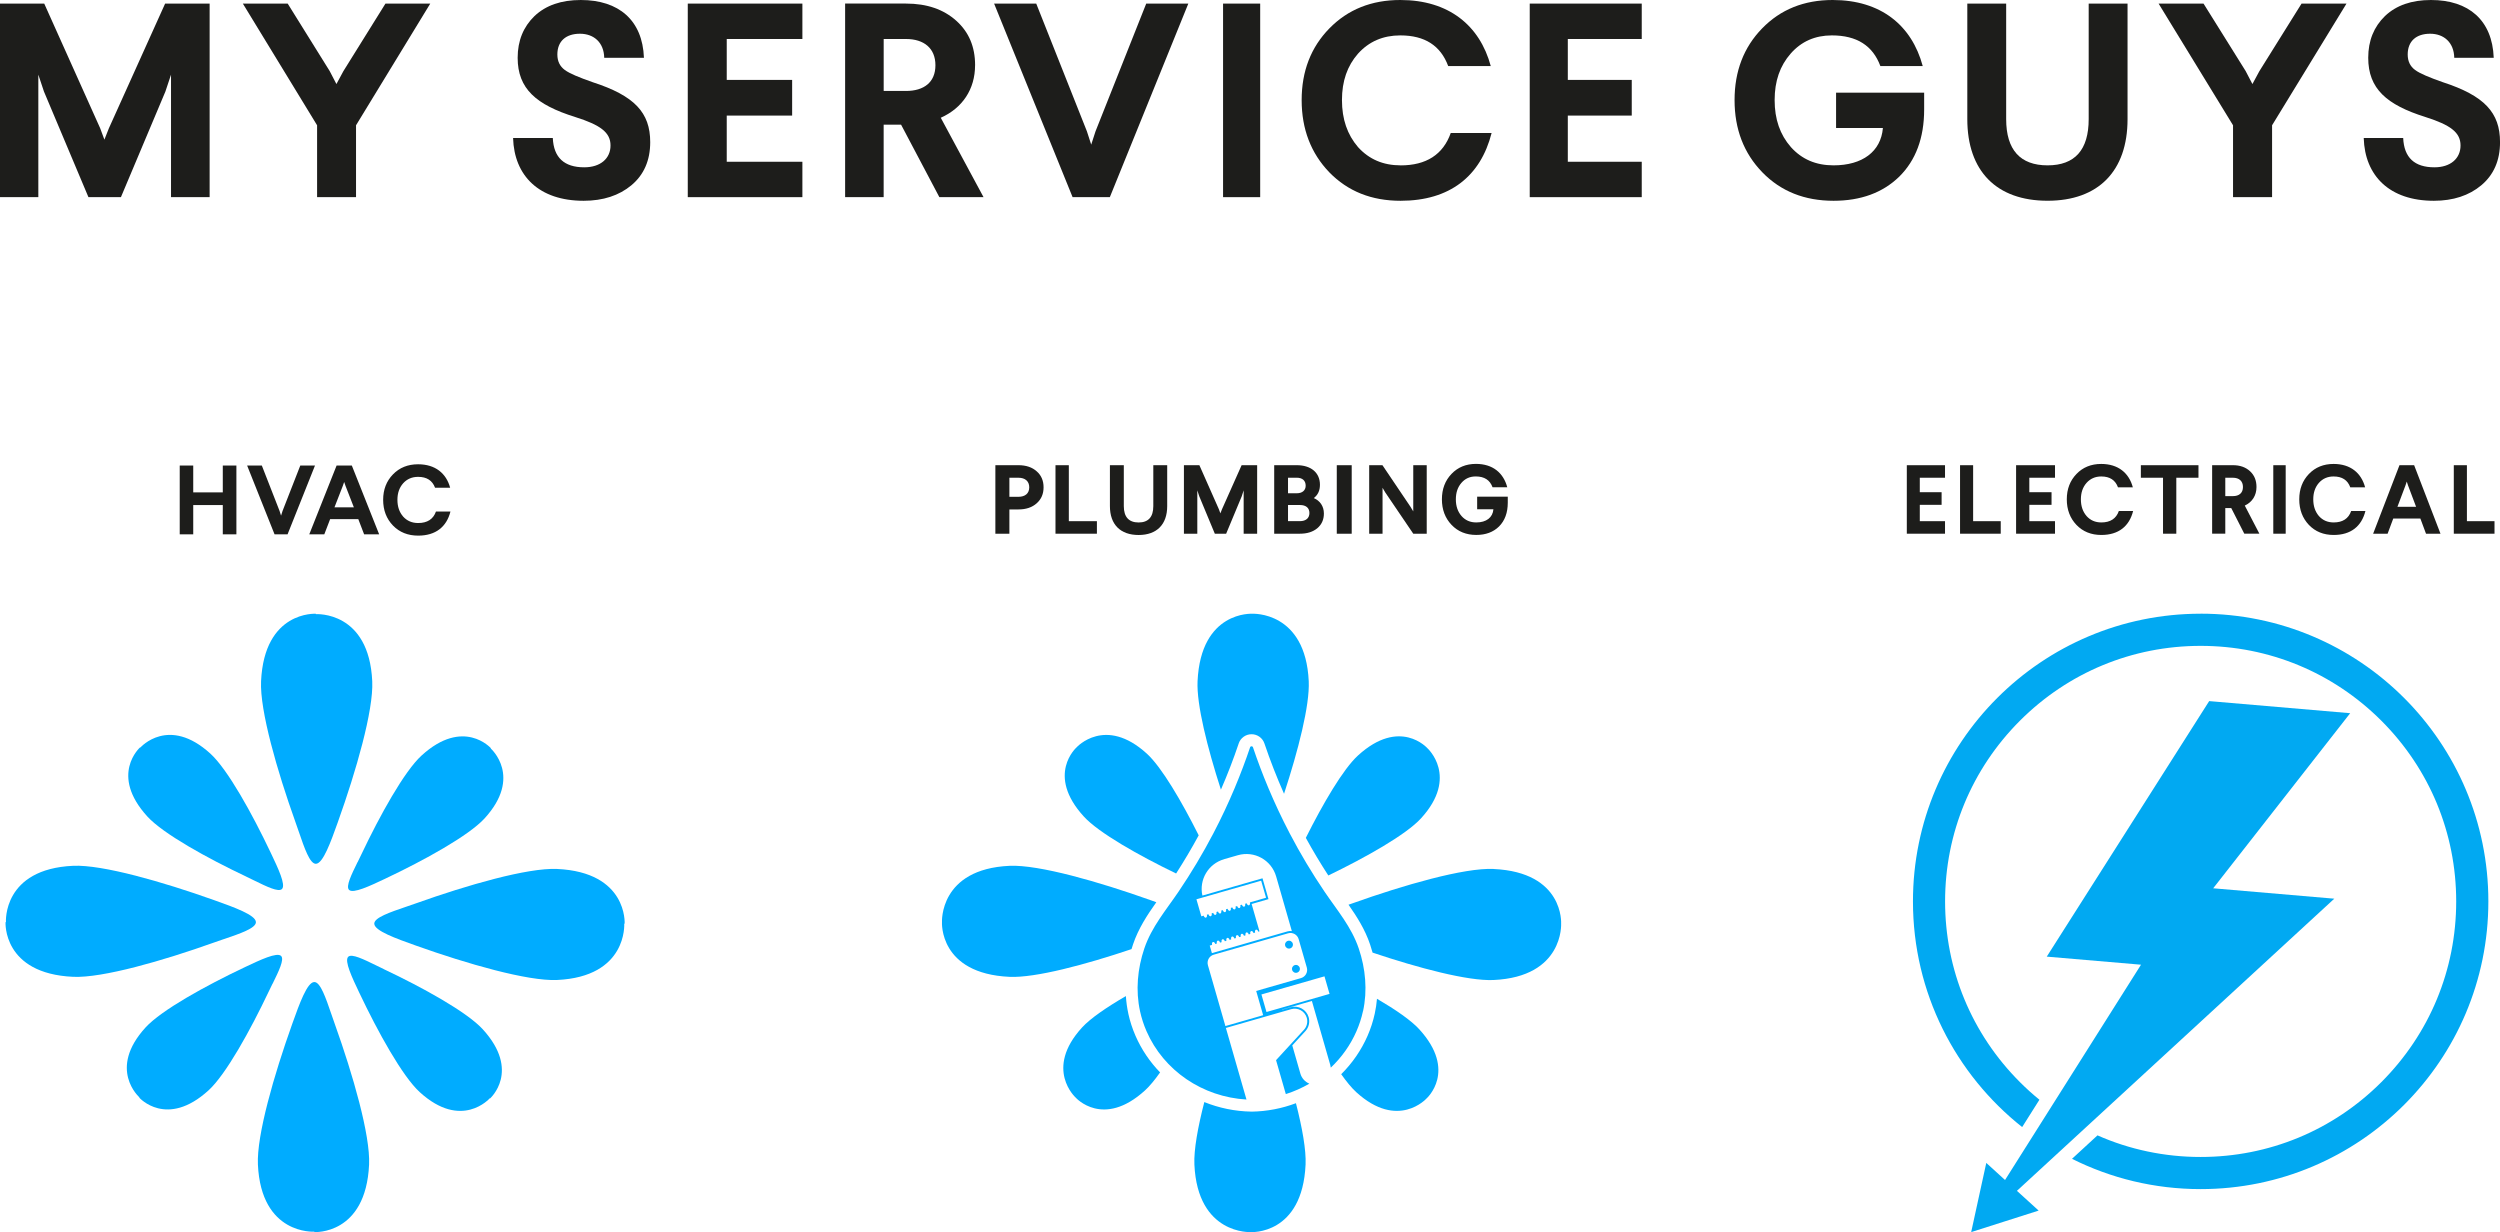
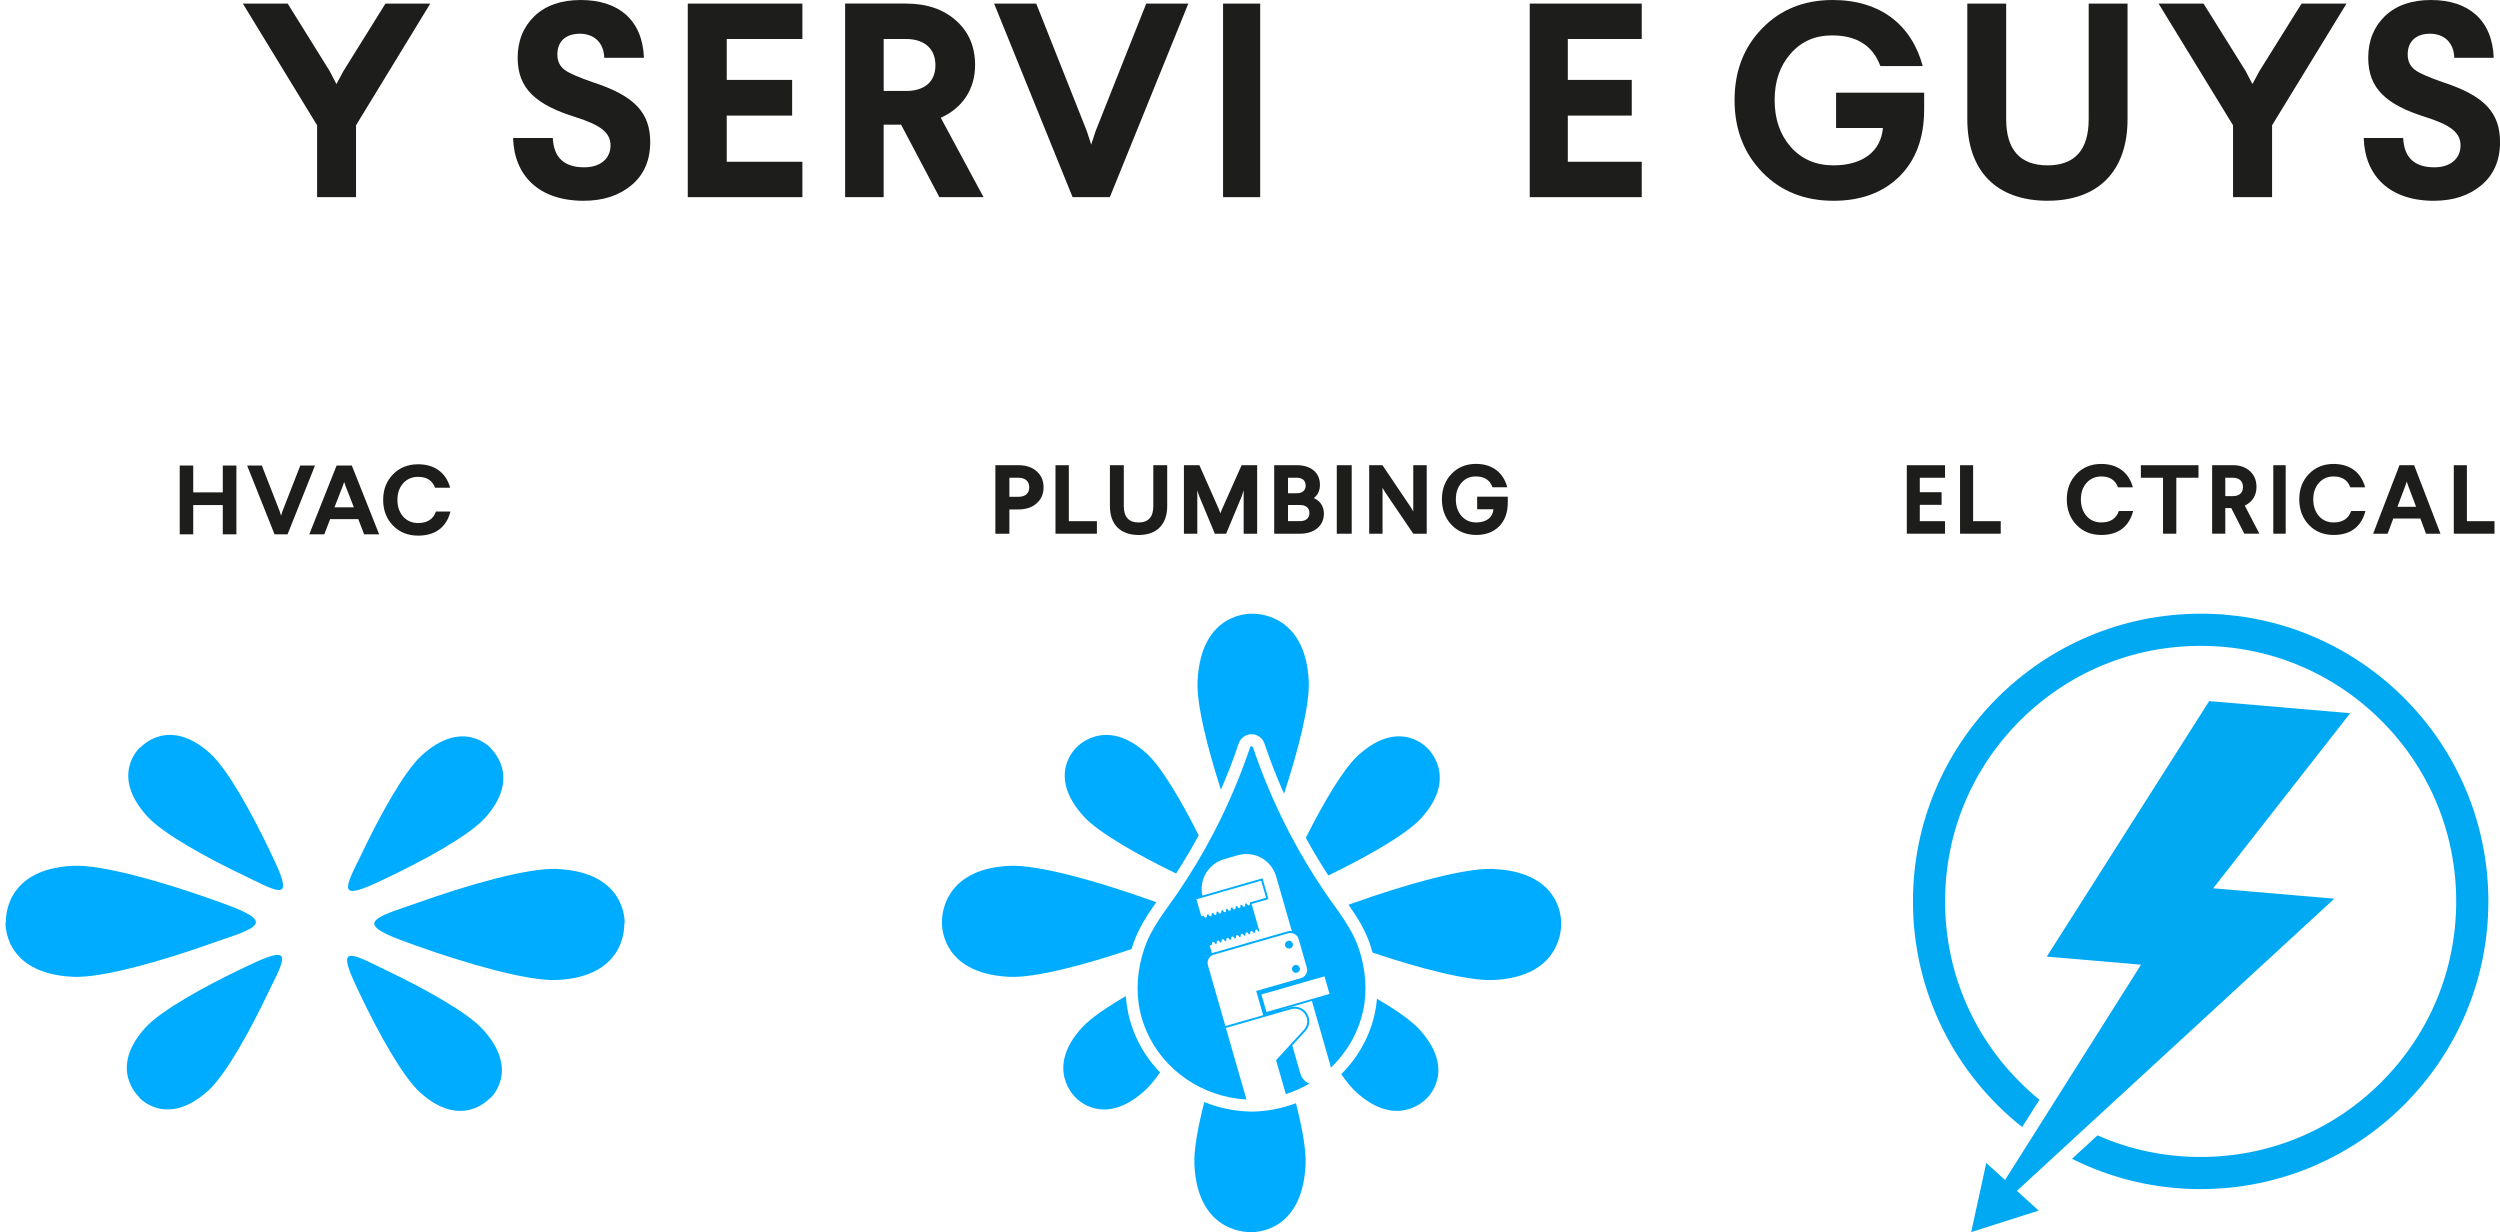
<svg xmlns="http://www.w3.org/2000/svg" id="Capa_2" data-name="Capa 2" viewBox="0 0 988.05 486.95">
  <defs>
    <style>
      .cls-1 {
        fill: #01a9f2;
      }

      .cls-1, .cls-2, .cls-3, .cls-4 {
        stroke-width: 0px;
      }

      .cls-2, .cls-3 {
        fill: #00acff;
      }

      .cls-3 {
        fill-rule: evenodd;
      }

      .cls-4 {
        fill: #1d1d1b;
      }
    </style>
  </defs>
  <g>
-     <polygon class="cls-4" points="43.03 50.71 41.26 55.19 39.6 50.71 17.48 1.42 0 1.42 0 77.92 15.15 77.92 15.15 29.51 17.37 36.17 34.95 77.92 47.79 77.92 65.37 36.17 67.59 29.51 67.59 77.92 82.85 77.92 82.85 1.42 65.26 1.42 43.03 50.71" />
    <polygon class="cls-4" points="135.73 28.09 132.96 33.22 130.3 28.09 113.7 1.42 95.98 1.42 125.32 49.51 125.32 77.92 140.71 77.92 140.71 49.51 170.05 1.42 152.34 1.42 135.73 28.09" />
    <path class="cls-4" d="m234.17,32.46c-5.31-1.86-9.03-3.39-10.95-4.81-1.92-1.42-2.94-3.39-2.94-6.12,0-5.25,3.39-8.2,8.92-8.2s9.49,3.5,9.6,9.51h15.7c-.56-14.86-9.94-22.84-24.96-22.84-7.68,0-13.78,2.08-18.29,6.34-4.4,4.26-6.66,9.73-6.66,16.5,0,12.24,7.34,18.58,22.7,23.39,10.05,3.17,14,6.12,14,11.26s-3.95,8.63-10.39,8.63c-7.9,0-12.08-3.83-12.42-11.58h-15.7c.45,14.97,10.28,24.81,27.89,24.81,7.68,0,14-2.08,18.86-6.12,4.97-4.15,7.45-9.84,7.45-17.05,0-11.69-6.21-18.36-22.81-23.72Z" />
    <polygon class="cls-4" points="271.82 77.92 317.12 77.92 317.12 63.93 287.22 63.93 287.22 45.68 313.07 45.68 313.07 31.58 287.22 31.58 287.22 15.41 317.12 15.41 317.12 1.42 271.82 1.42 271.82 77.92" />
    <path class="cls-4" d="m385.38,25.79c0-7.32-2.45-13.11-7.45-17.6-5-4.48-11.56-6.78-19.9-6.78h-24.02v76.5h15.23v-28.63h6.89l15.12,28.63h17.46l-16.9-31.37c8.56-3.83,13.56-11.26,13.56-20.77Zm-27.35,10.16h-8.78V15.41h8.78c7.23,0,11.67,3.72,11.67,10.38s-4.45,10.16-11.67,10.16Z" />
    <polygon class="cls-4" points="432.97 51.91 431.27 57.16 429.57 51.91 409.54 1.42 392.89 1.42 423.91 77.92 438.63 77.92 469.65 1.42 453.01 1.42 432.97 51.91" />
    <rect class="cls-4" x="483.38" y="1.42" width="14.67" height="76.5" />
-     <path class="cls-4" d="m553.54,65.35c-6.91,0-12.47-2.4-16.82-7.21-4.23-4.92-6.35-11.04-6.35-18.58s2.12-13.55,6.35-18.36c4.34-4.81,9.91-7.21,16.71-7.21,9.69,0,15.93,4.04,18.93,12.13h16.82c-4.34-16.07-16.6-26.12-35.75-26.12-11.36,0-20.71,3.72-28.07,11.26-7.24,7.43-10.92,16.83-10.92,28.31s3.68,20.98,10.92,28.52c7.35,7.54,16.71,11.26,28.18,11.26,19.49,0,31.63-9.73,35.97-26.78h-16.15c-3.01,8.52-9.69,12.79-19.82,12.79Z" />
    <polygon class="cls-4" points="604.58 77.92 648.85 77.92 648.85 63.93 619.63 63.93 619.63 45.68 644.9 45.68 644.9 31.58 619.63 31.58 619.63 15.41 648.85 15.41 648.85 1.42 604.58 1.42 604.58 77.92" />
    <path class="cls-4" d="m725.65,50.6h18.51c-.78,9.29-8.09,14.75-19.51,14.75-6.98,0-12.53-2.4-16.85-7.21-4.32-4.92-6.43-11.04-6.43-18.58s2.11-13.55,6.32-18.36c4.21-4.81,9.64-7.21,16.29-7.21,9.87,0,16.18,4.04,19.18,12.13h16.74c-4.32-16.07-16.52-26.12-35.58-26.12-11.31,0-20.62,3.72-27.93,11.26-7.21,7.43-10.86,16.83-10.86,28.31s3.66,20.98,10.97,28.52,16.74,11.26,28.15,11.26c10.75,0,19.4-3.17,25.94-9.51,6.54-6.45,9.87-15.3,9.87-26.56v-6.67h-34.81v13.99Z" />
    <path class="cls-4" d="m825.49,47.1c0,12.13-5.45,18.25-16.25,18.25s-16.36-6.12-16.36-18.25V1.42h-15.36v45.68c0,20.55,11.58,32.24,31.72,32.24s31.61-11.8,31.61-32.24V1.42h-15.36v45.68Z" />
    <polygon class="cls-4" points="892.97 28.09 890.2 33.22 887.53 28.09 870.88 1.42 853.12 1.42 882.54 49.51 882.54 77.92 897.97 77.92 897.97 49.51 927.38 1.42 909.62 1.42 892.97 28.09" />
    <path class="cls-4" d="m965.38,32.46c-5.27-1.86-8.98-3.39-10.89-4.81-1.91-1.42-2.92-3.39-2.92-6.12,0-5.25,3.37-8.2,8.86-8.2s9.43,3.5,9.54,9.51h15.6c-.56-14.86-9.88-22.84-24.8-22.84-7.63,0-13.69,2.08-18.18,6.34-4.38,4.26-6.62,9.73-6.62,16.5,0,12.24,7.29,18.58,22.56,23.39,9.99,3.17,13.92,6.12,13.92,11.26s-3.93,8.63-10.32,8.63c-7.86,0-12.01-3.83-12.34-11.58h-15.6c.45,14.97,10.21,24.81,27.72,24.81,7.63,0,13.92-2.08,18.74-6.12,4.94-4.15,7.41-9.84,7.41-17.05,0-11.69-6.17-18.36-22.67-23.72Z" />
  </g>
  <g>
    <g>
      <polygon class="cls-4" points="88.05 194.6 76.37 194.6 76.37 183.99 71.03 183.99 71.03 211.18 76.37 211.18 76.37 199.61 88.05 199.61 88.05 211.18 93.43 211.18 93.43 183.99 88.05 183.99 88.05 194.6" />
      <polygon class="cls-4" points="118.68 183.99 111.67 201.94 111.08 203.8 110.49 201.94 103.48 183.99 97.67 183.99 108.51 211.18 113.65 211.18 124.49 183.99 118.68 183.99" />
      <path class="cls-4" d="m133.03,183.99l-10.8,27.19h5.94l2.31-6.02h11.12l2.31,6.02h5.94l-10.8-27.19h-6.02Zm-.84,16.51l3.31-8.51.52-1.51.52,1.51,3.31,8.51h-7.65Z" />
      <path class="cls-4" d="m172.3,202.17c-1.07,3.03-3.43,4.54-7.02,4.54-2.45,0-4.42-.85-5.96-2.56-1.5-1.75-2.25-3.92-2.25-6.6s.75-4.82,2.25-6.53c1.54-1.71,3.51-2.56,5.92-2.56,3.43,0,5.64,1.44,6.71,4.31h5.96c-1.54-5.71-5.88-9.28-12.67-9.28-4.03,0-7.34,1.32-9.94,4-2.56,2.64-3.87,5.98-3.87,10.06s1.3,7.46,3.87,10.14c2.6,2.68,5.92,4,9.98,4,6.91,0,11.21-3.46,12.75-9.52h-5.72Z" />
    </g>
    <g>
      <path class="cls-4" d="m409.73,186.29c-1.78-1.62-4.21-2.44-7.24-2.44h-9.1v27.08h5.54v-9.59h3.56c3.03,0,5.42-.81,7.24-2.44,1.82-1.62,2.71-3.71,2.71-6.31s-.89-4.72-2.71-6.31Zm-7.24,10.06h-3.56v-7.54h3.56c2.63,0,4.29,1.35,4.29,3.79s-1.66,3.75-4.29,3.75Z" />
      <polygon class="cls-4" points="422.42 183.86 417.15 183.86 417.15 210.93 433.52 210.93 433.52 205.98 422.42 205.98 422.42 183.86" />
      <path class="cls-4" d="m455.81,200.03c0,4.29-1.95,6.46-5.81,6.46s-5.85-2.17-5.85-6.46v-16.17h-5.49v16.17c0,7.27,4.14,11.41,11.34,11.41s11.3-4.18,11.3-11.41v-16.17h-5.49v16.17Z" />
      <polygon class="cls-4" points="482.94 201.3 482.32 202.89 481.74 201.3 474.02 183.86 467.91 183.86 467.91 210.93 473.2 210.93 473.2 193.8 473.98 196.16 480.12 210.93 484.6 210.93 490.75 196.16 491.52 193.8 491.52 210.93 496.85 210.93 496.85 183.86 490.71 183.86 482.94 201.3" />
      <path class="cls-4" d="m519.23,196.85c1.64-1.24,2.44-2.98,2.44-5.26,0-4.8-3.55-7.74-9.18-7.74h-8.9v27.08h10.18c2.87,0,5.15-.74,6.87-2.17,1.72-1.47,2.59-3.4,2.59-5.8,0-2.9-1.56-5.07-3.99-6.11Zm-10.18-8.05h3.43c2.24,0,3.55,1.12,3.55,3.17,0,1.82-1.32,2.98-3.51,2.98h-3.47v-6.15Zm4.71,17.17h-4.71v-6.38h4.71c2.4,0,3.75,1.16,3.75,3.17s-1.4,3.21-3.75,3.21Z" />
      <rect class="cls-4" x="528.32" y="183.86" width="5.9" height="27.08" />
      <polygon class="cls-4" points="558.55 202.11 557.43 200.26 546.37 183.86 541.13 183.86 541.13 210.93 546.41 210.93 546.41 192.79 547.45 194.57 558.55 210.93 563.87 210.93 563.87 183.86 558.55 183.86 558.55 202.11" />
      <path class="cls-4" d="m583.8,196.31v4.95h6.43c-.27,3.29-2.81,5.22-6.77,5.22-2.42,0-4.35-.85-5.85-2.55-1.5-1.74-2.23-3.91-2.23-6.58s.73-4.8,2.19-6.5c1.46-1.7,3.35-2.55,5.66-2.55,3.43,0,5.62,1.43,6.66,4.29h5.81c-1.5-5.69-5.74-9.25-12.36-9.25-3.93,0-7.16,1.32-9.7,3.98-2.5,2.63-3.77,5.96-3.77,10.02s1.27,7.43,3.81,10.1,5.81,3.98,9.78,3.98c3.73,0,6.74-1.12,9.01-3.37,2.27-2.28,3.43-5.42,3.43-9.4v-2.36h-12.09Z" />
    </g>
    <g>
      <polygon class="cls-4" points="753.61 210.93 768.71 210.93 768.71 205.98 758.74 205.98 758.74 199.52 767.36 199.52 767.36 194.53 758.74 194.53 758.74 188.81 768.71 188.81 768.71 183.86 753.61 183.86 753.61 210.93" />
      <polygon class="cls-4" points="779.82 183.86 774.65 183.86 774.65 210.93 790.73 210.93 790.73 205.98 779.82 205.98 779.82 183.86" />
-       <polygon class="cls-4" points="796.8 210.93 812.18 210.93 812.18 205.98 802.03 205.98 802.03 199.52 810.81 199.52 810.81 194.53 802.03 194.53 802.03 188.81 812.18 188.81 812.18 183.86 796.8 183.86 796.8 210.93" />
      <path class="cls-4" d="m830.5,206.48c-2.41,0-4.36-.85-5.87-2.55-1.48-1.74-2.22-3.91-2.22-6.57s.74-4.8,2.22-6.5c1.52-1.7,3.46-2.55,5.83-2.55,3.38,0,5.56,1.43,6.61,4.29h5.87c-1.52-5.68-5.8-9.24-12.49-9.24-3.97,0-7.24,1.31-9.8,3.98-2.53,2.63-3.81,5.96-3.81,10.02s1.28,7.42,3.81,10.09c2.57,2.67,5.83,3.98,9.84,3.98,6.81,0,11.05-3.44,12.56-9.47h-5.64c-1.05,3.02-3.38,4.52-6.92,4.52Z" />
      <polygon class="cls-4" points="846.11 188.81 854.87 188.81 854.87 210.93 860.12 210.93 860.12 188.81 868.88 188.81 868.88 183.86 846.11 183.86 846.11 188.81" />
      <path class="cls-4" d="m891.81,192.48c0-2.59-.83-4.64-2.54-6.23-1.71-1.59-3.95-2.4-6.79-2.4h-8.2v27.07h5.2v-10.13h2.35l5.16,10.13h5.96l-5.77-11.1c2.92-1.35,4.63-3.98,4.63-7.35Zm-9.33,3.6h-3v-7.27h3c2.47,0,3.98,1.31,3.98,3.67s-1.52,3.6-3.98,3.6Z" />
      <rect class="cls-4" x="898.45" y="183.86" width="4.9" height="27.07" />
      <path class="cls-4" d="m922.32,206.48c-2.41,0-4.35-.85-5.86-2.55-1.47-1.74-2.21-3.91-2.21-6.57s.74-4.8,2.21-6.5c1.51-1.7,3.45-2.55,5.82-2.55,3.38,0,5.55,1.43,6.6,4.29h5.86c-1.51-5.68-5.78-9.24-12.45-9.24-3.96,0-7.22,1.31-9.78,3.98-2.52,2.63-3.8,5.96-3.8,10.02s1.28,7.42,3.8,10.09c2.56,2.67,5.82,3.98,9.82,3.98,6.79,0,11.02-3.44,12.53-9.47h-5.63c-1.05,3.02-3.38,4.52-6.91,4.52Z" />
      <path class="cls-4" d="m948.32,183.86l-10.41,27.07h5.72l2.23-5.99h10.72l2.23,5.99h5.72l-10.41-27.07h-5.8Zm-.81,16.44l3.19-8.47.5-1.51.5,1.51,3.19,8.47h-7.38Z" />
      <polygon class="cls-4" points="974.97 205.98 974.97 183.86 969.79 183.86 969.79 210.93 985.88 210.93 985.88 205.98 974.97 205.98" />
    </g>
    <g>
-       <path class="cls-3" d="m118.09,328.7c2.23,6.52,4.33,12.64,6.7,12.69,0,.02.02.02.03,0,0,.02.02.02.03,0,2.81-.06,5.87-8.62,8.61-16.28l.14-.4c7.13-19.94,14.05-43.9,13.52-55.45-1.27-27.85-22.13-26.55-22.3-26.53,0-.11,0-.16,0-.16,0,0-20.36-1.27-21.64,26.69-.53,11.55,6.39,35.51,13.52,55.45.47,1.32.93,2.66,1.39,3.99Z" />
-       <path class="cls-3" d="m130.96,400.81c-2.23-6.52-4.33-12.64-6.7-12.69,0-.02-.02-.02-.03,0,0-.02-.02-.02-.03,0-2.81.06-5.87,8.62-8.61,16.28l-.14.4c-7.13,19.94-14.05,43.9-13.52,55.45,1.27,27.85,22.13,26.55,22.3,26.53,0,.11,0,.16,0,.16,0,0,20.36,1.27,21.64-26.69.53-11.55-6.39-35.51-13.52-55.45-.47-1.32-.93-2.66-1.39-3.99Z" />
-       <path class="cls-3" d="m220.15,343.43c-11.57-.53-35.56,6.38-55.52,13.51-1.32.47-2.66.93-4,1.38-6.53,2.23-12.66,4.32-12.71,6.69-.02,0-.02.02,0,.03-.02,0-.02.02,0,.03.06,2.8,8.63,5.86,16.3,8.59l.4.14c19.97,7.12,43.96,14.03,55.52,13.51,27.89-1.27,26.58-22.1,26.57-22.27.11,0,.16,0,.16,0,0,0,1.27-20.34-26.73-21.61Z" />
+       <path class="cls-3" d="m220.15,343.43c-11.57-.53-35.56,6.38-55.52,13.51-1.32.47-2.66.93-4,1.38-6.53,2.23-12.66,4.32-12.71,6.69-.02,0-.02.02,0,.03-.02,0-.02.02,0,.03.06,2.8,8.63,5.86,16.3,8.59l.4.14c19.97,7.12,43.96,14.03,55.52,13.51,27.89-1.27,26.58-22.1,26.57-22.27.11,0,.16,0,.16,0,0,0,1.27-20.34-26.73-21.61" />
      <path class="cls-3" d="m88.43,371.18c6.53-2.23,12.66-4.32,12.71-6.69.02,0,.02-.02,0-.03.02,0,.02-.02,0-.03-.06-2.8-8.63-5.86-16.3-8.6l-.4-.14c-19.97-7.12-43.96-14.03-55.52-13.51-27.89,1.27-26.58,22.1-26.57,22.27-.11,0-.16,0-.16,0,0,0-1.27,20.34,26.73,21.61,11.57.53,35.56-6.38,55.52-13.51,1.32-.47,2.67-.93,4-1.39Z" />
      <path class="cls-3" d="m151.68,383.01c-1.01-.48-2.04-.98-3.05-1.48-4.97-2.43-9.62-4.71-10.99-3.4-.01,0-.02,0-.02.02-.01,0-.02,0-.02.02-1.56,1.62,1.56,8.2,4.36,14.09l.15.31c7.27,15.33,16.94,32.82,23.79,39.07,16.51,15.06,27.59,2.52,27.68,2.41.06.06.09.09.09.09,0,0,12.26-10.8-2.88-27.36-6.26-6.84-23.76-16.5-39.12-23.76Z" />
      <path class="cls-3" d="m97.38,346.49c1.01.48,2.04.98,3.05,1.48,4.96,2.43,9.62,4.71,10.99,3.4.01,0,.02,0,.02-.02.01,0,.02,0,.02-.02,1.56-1.62-1.56-8.2-4.36-14.09l-.15-.31c-7.27-15.33-16.94-32.82-23.79-39.07-16.52-15.06-27.59-2.52-27.69-2.41-.06-.06-.09-.09-.09-.09,0,0-12.26,10.8,2.88,27.36,6.26,6.84,23.76,16.5,39.12,23.76Z" />
      <path class="cls-3" d="m141.33,340.69c-2.43,4.96-4.72,9.61-3.4,10.98,0,.01,0,.02.02.02,0,.01,0,.02.02.02,1.62,1.55,8.21-1.56,14.11-4.35l.31-.15c15.35-7.26,32.86-16.92,39.12-23.76,15.08-16.49,2.52-27.56,2.42-27.65.06-.06.09-.09.09-.09,0,0-10.82-12.24-27.4,2.88-6.85,6.25-16.52,23.73-23.79,39.07-.48,1.01-.98,2.04-1.48,3.05Z" />
      <path class="cls-3" d="m107.72,388.82c2.43-4.96,4.72-9.61,3.4-10.98,0-.01,0-.02-.02-.02,0-.01,0-.02-.02-.02-1.62-1.55-8.21,1.56-14.11,4.35l-.31.15c-15.35,7.26-32.86,16.92-39.12,23.76-15.08,16.49-2.52,27.56-2.42,27.65-.06.06-.09.09-.09.09,0,0,10.82,12.24,27.4-2.88,6.85-6.25,16.52-23.73,23.79-39.07.48-1.01.98-2.04,1.48-3.05Z" />
    </g>
    <g>
      <path class="cls-2" d="m538.7,399.65c1.8-8.23.99-16.83-1.69-24.78-2.88-8.52-8.55-15.12-13.52-22.45-5.01-7.4-9.61-15.09-13.75-23.01-6.45-12.34-11.12-23.92-14.54-34.06-.19-.55-.95-.55-1.14,0-3.42,10.14-8.08,21.72-14.54,34.06-4.14,7.92-8.74,15.61-13.75,23.01-4.97,7.33-10.64,13.93-13.52,22.45-2.68,7.95-3.49,16.55-1.69,24.78.59,2.71,1.45,5.36,2.56,7.9,6.78,15.56,22.14,25.99,39.51,27.01l-3.24-11.26-3.6-12.52-1.3-4.51,25.81-7.42c2.64-.76,5.4.77,6.16,3.41.48,1.67.06,3.46-1.12,4.74l-11.02,12,3.86,13.41c3.26-1.04,6.38-2.42,9.3-4.12-1.66-.7-3.01-2.11-3.55-3.98l-3.2-11.14,5.19-5.65c1.35-1.47,1.84-3.57,1.29-5.49-.88-3.05-4.07-4.82-7.13-3.94l-3.41.98-.02-.07,11.83-3.4,7.27,25.31c.1.35.16.7.2,1.05,4.27-4.04,7.75-8.91,10.16-14.42,1.11-2.54,1.97-5.19,2.56-7.9Zm-54.93-60.08l5.46-1.57c6.49-1.86,13.25,1.88,15.12,8.37l6.21,21.61c-.55-.07-1.12-.04-1.69.12l-10.24,2.94-19.66,5.65-.86-2.98.93-.27c-.15-.53,0-1.05.35-1.15.35-.1.75.25.91.79l.63-.18c-.15-.53,0-1.05.35-1.15.35-.1.75.25.91.79l.63-.18c-.15-.53,0-1.05.35-1.15.35-.1.75.25.91.79l.63-.18c-.15-.54,0-1.05.35-1.15.35-.1.75.25.91.79l.63-.18c-.15-.53,0-1.05.35-1.15.35-.1.75.25.91.79l.63-.18c-.15-.53,0-1.05.35-1.15.35-.1.75.25.91.79l.63-.18c-.15-.53,0-1.05.35-1.15.35-.1.75.25.91.79l.63-.18c-.15-.53,0-1.05.35-1.15.35-.1.75.25.91.79l.63-.18c-.15-.53,0-1.05.35-1.15.35-.1.75.25.91.79l.63-.18c-.15-.53,0-1.05.35-1.15.35-.1.75.25.91.79l.47-.13-3.11-10.81,6.67-1.92-2.37-8.24-23.76,6.83c-1.38-6.25,2.32-12.57,8.56-14.36Zm-7.14,23.11c-.35.1-.75-.25-.91-.79l-.93.27-1.94-6.74,25.58-7.35,1.94,6.74-6.39,1.84c.15.53,0,1.05-.35,1.15-.35.1-.75-.25-.91-.79l-.63.18c.15.53,0,1.05-.35,1.15s-.75-.25-.91-.79l-.63.18c.15.53,0,1.05-.35,1.15-.35.1-.75-.25-.91-.79l-.63.18c.15.53,0,1.05-.35,1.15s-.75-.25-.91-.79l-.63.18c.15.53,0,1.05-.35,1.15-.35.1-.75-.25-.91-.79l-.63.18c.15.53,0,1.05-.35,1.15-.35.1-.75-.25-.91-.79l-.63.18c.15.53,0,1.05-.35,1.15-.35.1-.75-.25-.91-.79l-.63.18c.15.53,0,1.05-.35,1.15-.35.1-.75-.25-.91-.79l-.63.18c.15.53,0,1.05-.35,1.15-.35.1-.75-.25-.91-.79l-.63.18c.15.53,0,1.05-.35,1.15Zm7.67,42.84l-6.91-24.05c-.51-1.78.52-3.65,2.3-4.16l29.4-8.45c1.78-.51,3.65.52,4.16,2.3l3.23,11.24c.51,1.78-.52,3.65-2.3,4.16l-17.71,5.09,2.75,9.58-14.93,4.29Zm16.24-5.55l-2-6.94,24.92-7.16,2,6.94-24.92,7.16Z" />
      <path class="cls-2" d="m509.86,374.84c.83-.24,1.31-1.1,1.07-1.93-.24-.83-1.1-1.31-1.93-1.07-.83.24-1.31,1.1-1.07,1.93s1.1,1.31,1.93,1.07Z" />
      <path class="cls-2" d="m510.68,383.35c.24.83,1.1,1.31,1.93,1.07.83-.24,1.31-1.1,1.07-1.93-.24-.83-1.1-1.31-1.93-1.07s-1.31,1.1-1.07,1.93Z" />
      <path class="cls-2" d="m489.55,293.84c.74-2.19,2.78-3.66,5.09-3.66s4.35,1.47,5.09,3.66c2.27,6.72,4.86,13.37,7.75,19.88,5.6-17.12,10.19-34.97,9.76-44.46-1.27-27.85-22.3-26.69-22.3-26.69,0,0-20.36-1.27-21.64,26.69-.42,9.19,3.87,26.21,9.23,42.83,2.6-5.99,4.96-12.08,7.03-18.25Z" />
      <path class="cls-2" d="m494.72,439.33h-.08s-.08,0-.08,0c-6.51-.11-12.8-1.43-18.59-3.77-2.57,9.97-4.18,18.9-3.92,24.7,1.27,27.85,22.3,26.69,22.3,26.69,0,0,20.36,1.27,21.64-26.69.26-5.71-1.3-14.46-3.81-24.25-5.48,2.06-11.37,3.23-17.46,3.33Z" />
      <path class="cls-2" d="m590.26,343.43c-11.57-.53-35.56,6.38-55.52,13.51-.59.21-1.18.42-1.78.62,3.33,4.75,6.53,9.77,8.54,15.75.36,1.06.68,2.12.97,3.18,18.1,6.07,37.69,11.29,47.79,10.83,27.89-1.27,26.73-22.27,26.73-22.27,0,0,1.27-20.34-26.73-21.61Z" />
      <path class="cls-2" d="m447.77,373.31c2.15-6.38,5.66-11.69,9.23-16.73-.69-.25-1.38-.49-2.06-.74l-.4-.14c-19.97-7.12-43.96-14.03-55.52-13.51-27.89,1.27-26.73,22.27-26.73,22.27,0,0-1.27,20.34,26.73,21.61,10.18.46,29.97-4.83,48.18-10.96.18-.6.37-1.21.58-1.81Z" />
      <path class="cls-2" d="m544.21,394.74c-.17,1.99-.46,3.95-.88,5.87-.65,2.99-1.61,5.95-2.85,8.78-2.51,5.74-6.07,10.85-10.41,15.16,2.11,2.98,4.13,5.43,5.94,7.09,16.51,15.06,27.78,2.5,27.78,2.5,0,0,12.26-10.8-2.88-27.36-3.21-3.51-9.37-7.76-16.69-12.04Z" />
      <path class="cls-2" d="m464.82,345.22c3.16-4.91,6.15-9.95,8.93-15.08-6.72-13.39-14.63-26.93-20.48-32.27-16.52-15.06-27.78-2.5-27.78-2.5,0,0-12.26,10.8,2.88,27.36,5.89,6.45,21.78,15.4,36.45,22.49Z" />
      <path class="cls-2" d="m524.97,346.01c14.71-7.1,30.72-16.1,36.64-22.58,15.08-16.49,2.51-27.74,2.51-27.74,0,0-10.82-12.24-27.4,2.88-5.9,5.38-13.88,19.08-20.63,32.57,2.77,5.06,5.75,10.03,8.89,14.87Z" />
      <path class="cls-2" d="m445.94,400.61c-.5-2.27-.81-4.59-.97-6.94-7.59,4.41-14.01,8.8-17.31,12.4-15.08,16.49-2.51,27.74-2.51,27.74,0,0,10.82,12.24,27.4-2.88,1.82-1.66,3.83-4.11,5.94-7.09-4.03-4.15-7.34-9.02-9.71-14.45-1.24-2.84-2.2-5.8-2.85-8.78Z" />
    </g>
    <g>
      <path class="cls-1" d="m869.75,242.55c-62.8,0-113.71,50.91-113.71,113.71,0,36.15,16.87,68.35,43.16,89.18l6.82-10.8c-2.66-2.17-5.24-4.49-7.7-6.96-19.08-19.08-29.58-44.44-29.58-71.42s10.51-52.34,29.58-71.42c19.08-19.08,44.44-29.58,71.42-29.58s52.34,10.51,71.42,29.58c19.08,19.08,29.58,44.44,29.58,71.42s-10.51,52.34-29.58,71.42c-19.08,19.08-44.44,29.58-71.42,29.58-14.27,0-28.1-2.94-40.77-8.54l-10.07,9.27c15.3,7.66,32.57,11.97,50.84,11.97,62.8,0,113.71-50.91,113.71-113.71s-50.91-113.71-113.71-113.71Z" />
      <polygon class="cls-1" points="874.7 351.07 928.84 281.87 873.11 277.09 808.92 378.08 846.17 381.27 792.43 466.36 785.02 459.61 782.03 473.28 779.05 486.95 779.51 486.8 779.44 486.92 779.59 486.78 792.38 482.7 805.71 478.45 797.13 470.64 922.56 355.18 874.7 351.07" />
    </g>
  </g>
</svg>